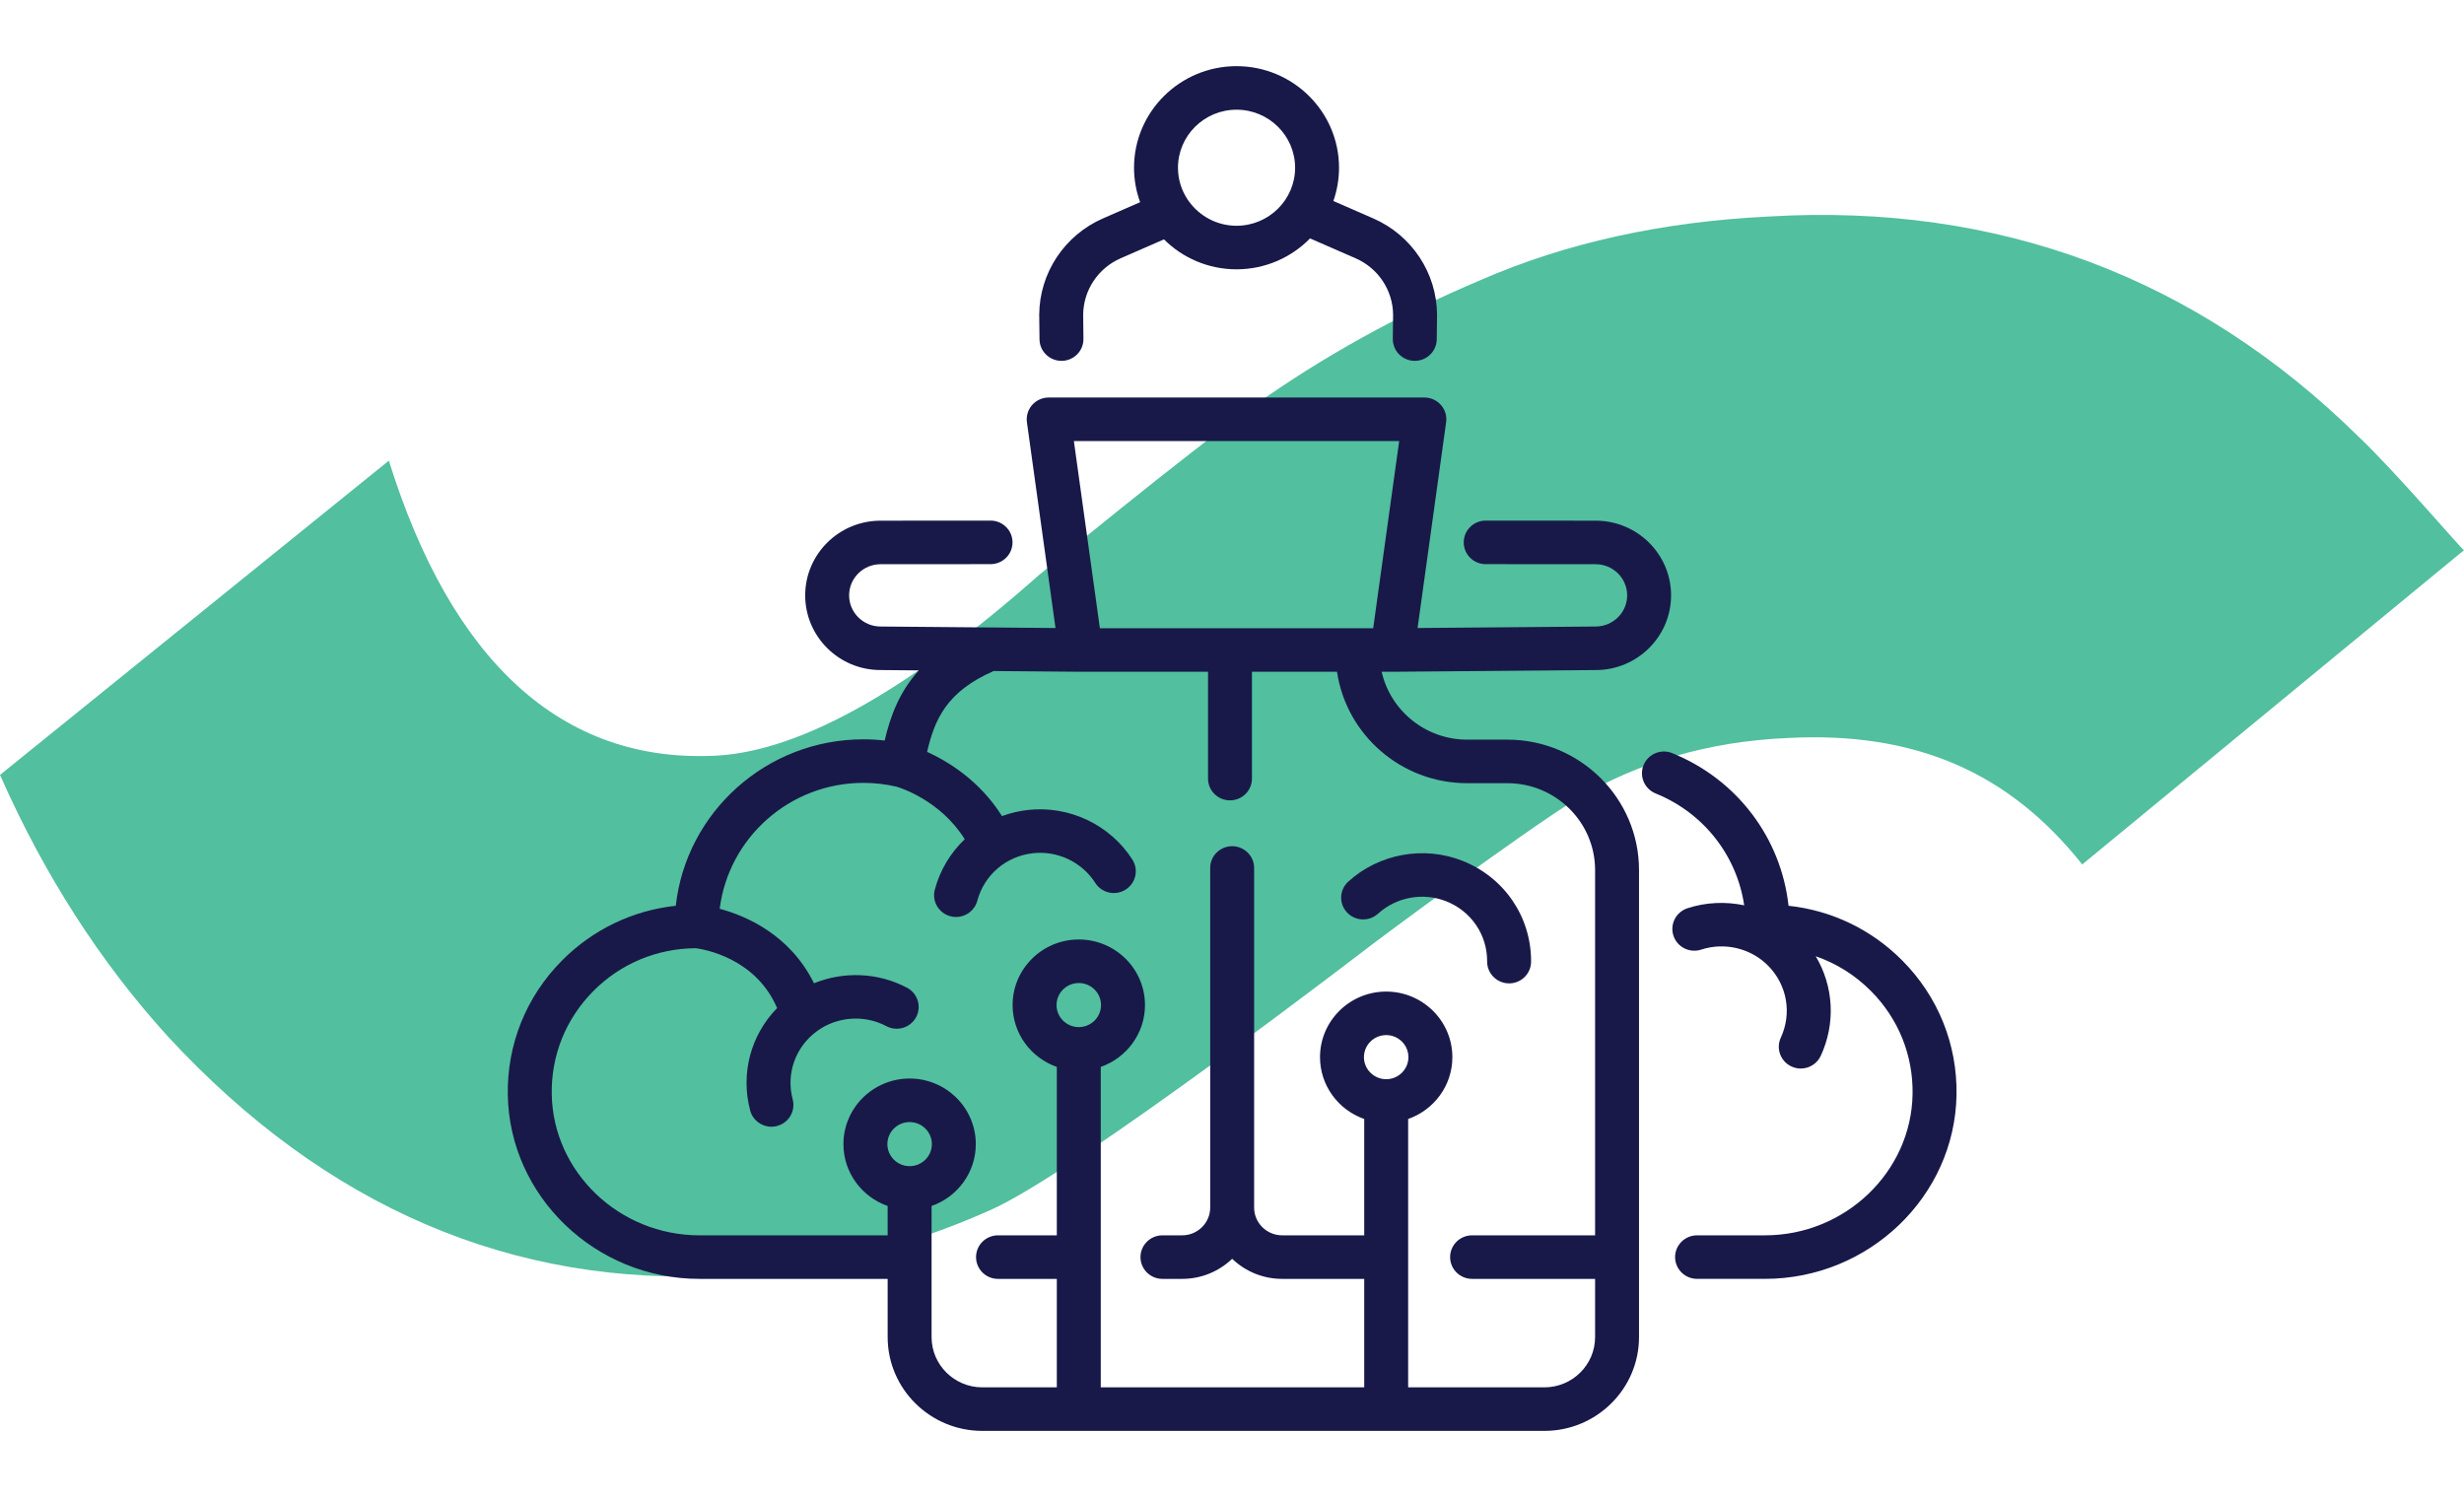
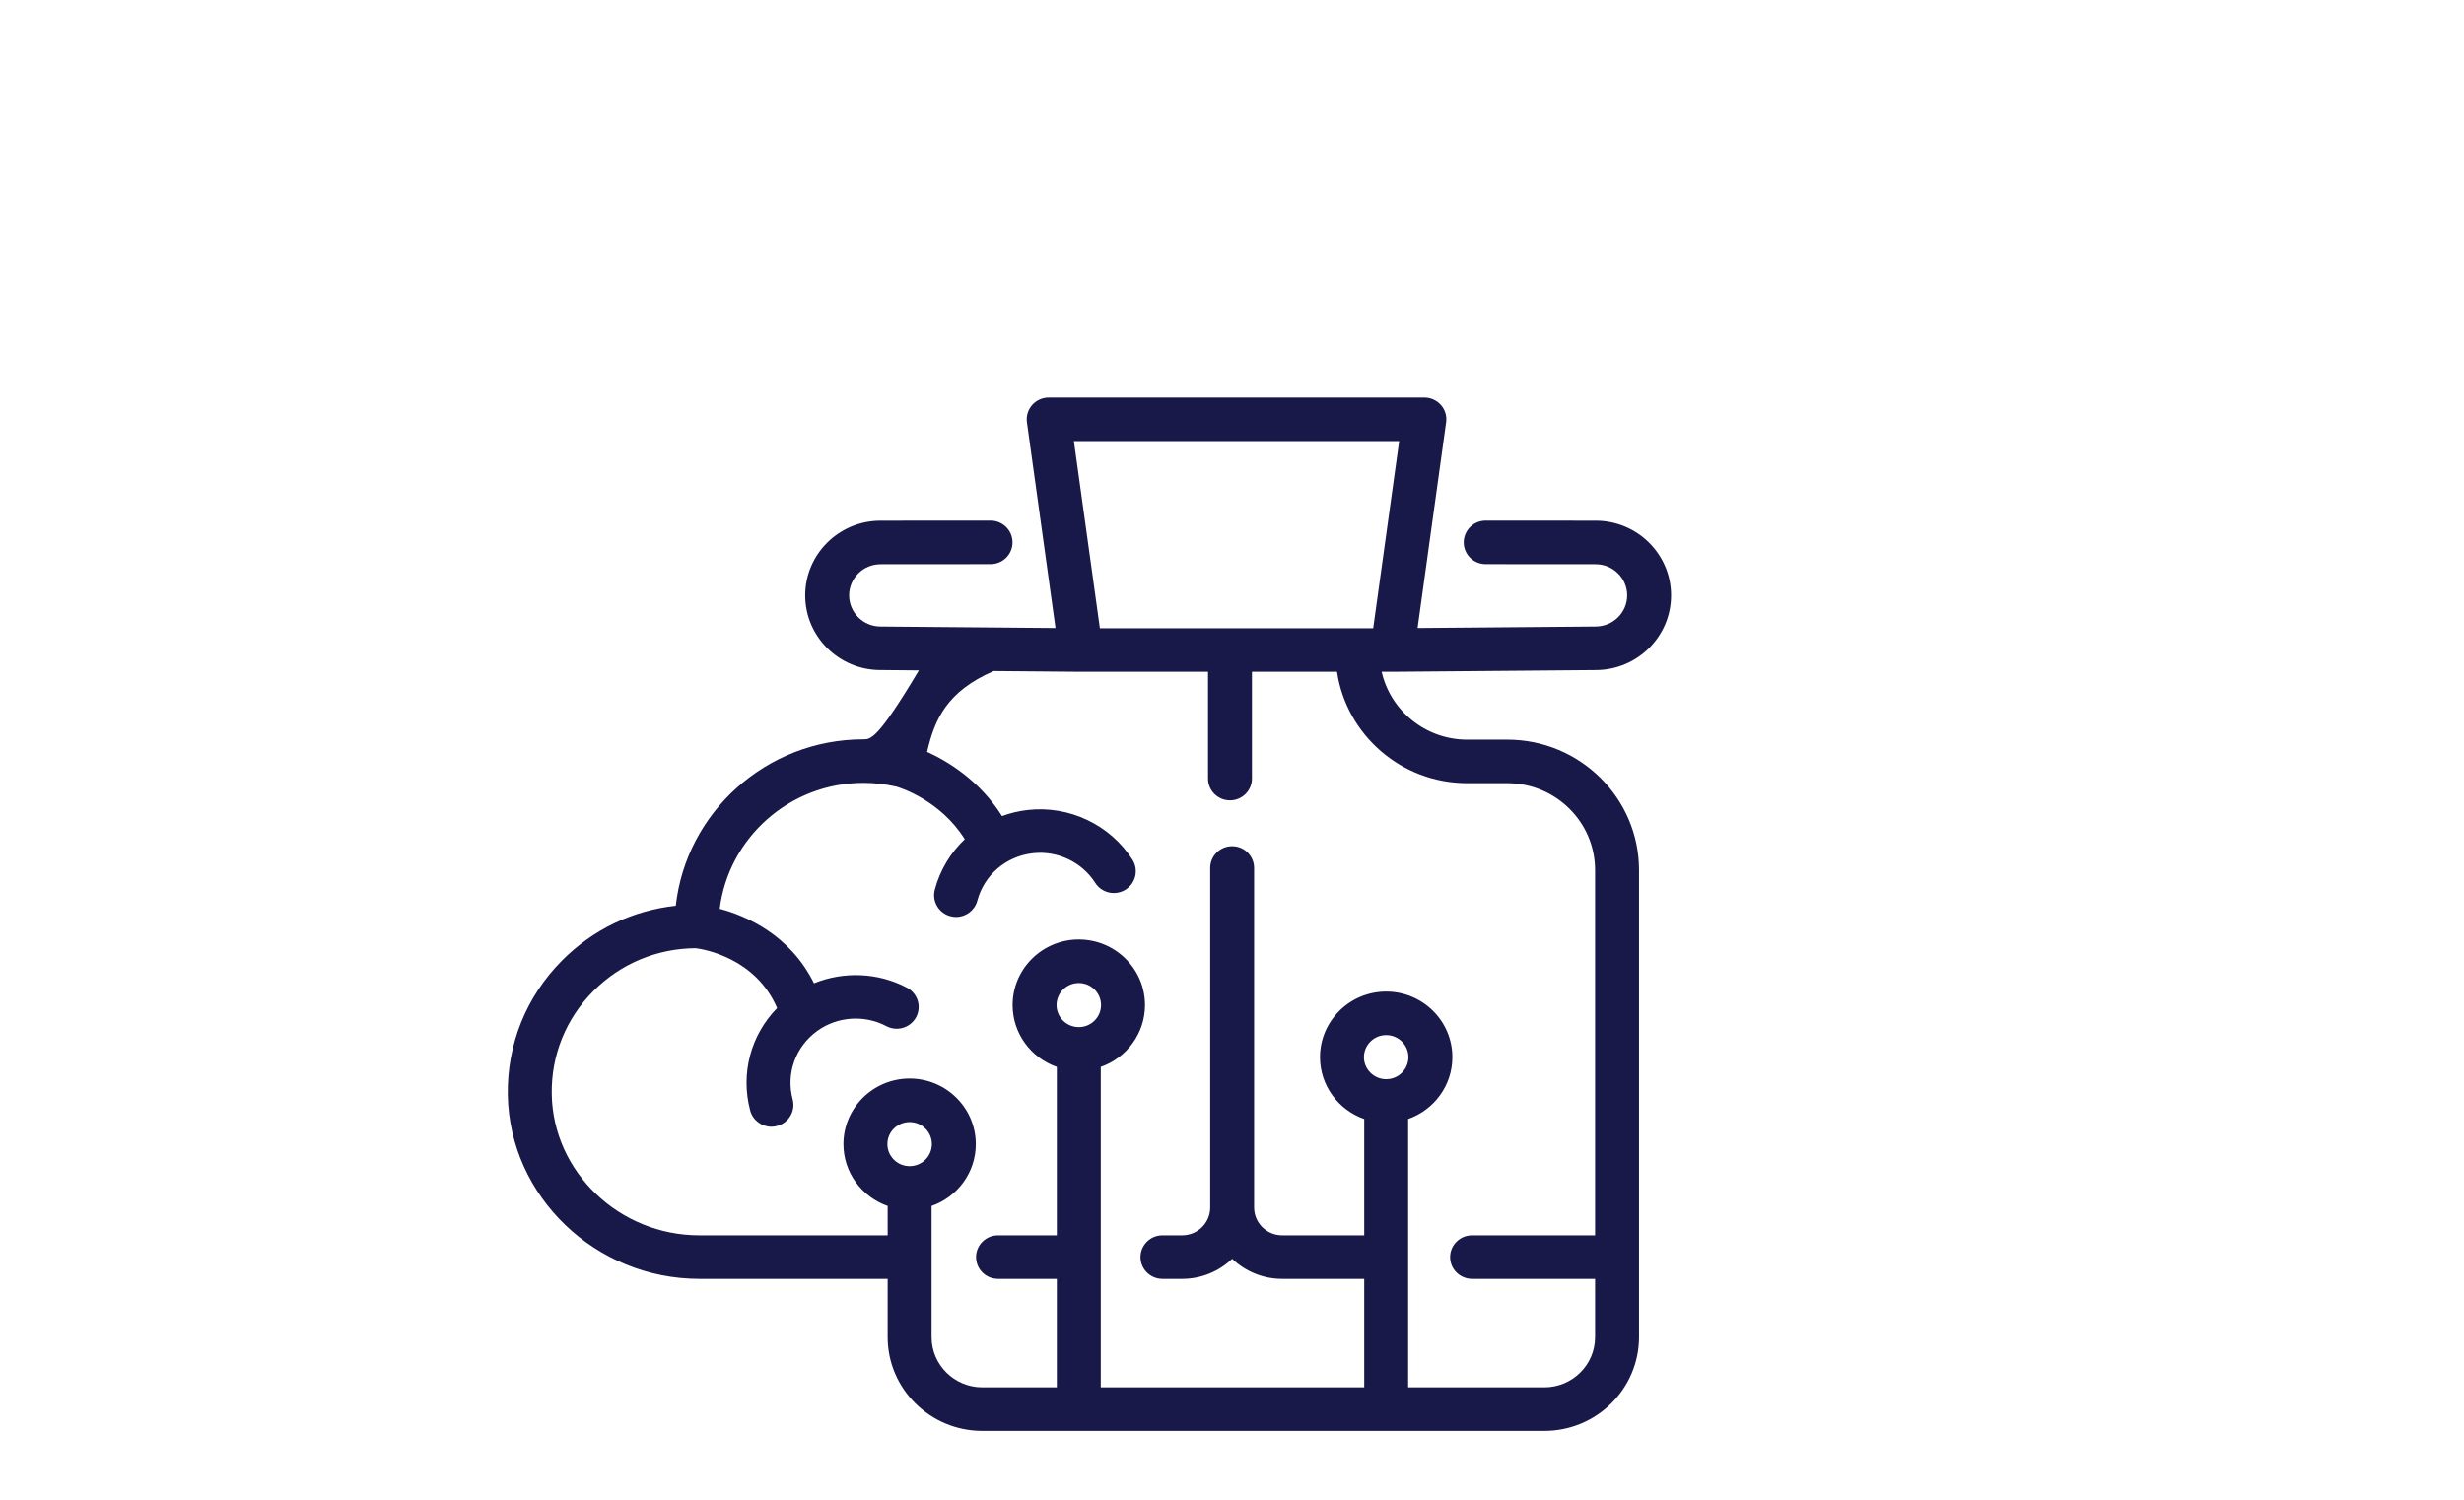
<svg xmlns="http://www.w3.org/2000/svg" width="92" height="56" viewBox="0 0 92 56" fill="none">
-   <path d="M88.04 16.282C82.034 10.381 74.643 7.562 65.997 8.087C62.037 8.283 58.474 9.07 55.306 10.447C52.204 11.758 49.366 13.332 46.792 15.167C44.284 16.937 38.806 21.461 38.806 21.461C33.989 25.722 29.963 28.017 26.795 28.213C20.921 28.541 16.829 24.608 14.519 17.2L0 28.935C1.65 32.672 3.762 35.949 6.27 38.703C12.143 45.062 19.139 48.078 27.059 47.619C30.425 47.422 33.724 46.636 36.958 45.193C40.126 43.817 51.28 35.228 51.28 35.228C51.28 35.228 56.626 31.229 58.935 29.787C61.179 28.476 63.753 27.689 66.723 27.558C71.541 27.296 75.039 28.869 77.745 32.278L92 20.543C91.934 20.543 89.492 17.658 88.04 16.282Z" fill="#52BF9E" />
-   <path d="M71.029 35.867C69.877 34.706 68.39 33.994 66.78 33.821C66.501 31.289 64.859 29.102 62.437 28.122C62.018 27.952 61.539 28.151 61.368 28.567C61.197 28.982 61.398 29.457 61.817 29.627C63.612 30.354 64.849 31.945 65.124 33.804C64.431 33.659 63.699 33.687 63.005 33.914C62.575 34.055 62.341 34.515 62.483 34.941C62.625 35.368 63.089 35.599 63.519 35.458C64.401 35.17 65.388 35.411 66.032 36.074C66.73 36.792 66.91 37.841 66.491 38.747C66.302 39.155 66.484 39.638 66.895 39.825C67.006 39.875 67.122 39.899 67.236 39.899C67.547 39.899 67.845 39.723 67.983 39.424C68.548 38.202 68.461 36.824 67.795 35.706C68.565 35.973 69.27 36.413 69.86 37.007C70.885 38.04 71.436 39.407 71.411 40.858C71.362 43.763 68.89 46.127 65.9 46.127H63.365C62.912 46.127 62.544 46.49 62.544 46.94C62.544 47.388 62.912 47.752 63.365 47.752H65.9C69.78 47.752 72.988 44.672 73.052 40.885C73.084 38.995 72.365 37.213 71.029 35.867Z" fill="#181949" />
-   <path d="M55.526 35.901C55.524 36.35 55.889 36.716 56.342 36.719H56.347C56.798 36.719 57.165 36.357 57.167 35.91C57.176 34.24 56.17 32.761 54.605 32.143C53.161 31.572 51.487 31.877 50.342 32.919C50.008 33.223 49.986 33.737 50.292 34.068C50.599 34.399 51.118 34.42 51.452 34.117C52.136 33.494 53.135 33.312 53.997 33.653C54.931 34.022 55.532 34.905 55.526 35.901Z" fill="#181949" />
-   <path d="M38.813 12.671C38.818 13.116 39.184 13.474 39.633 13.474H39.643C40.096 13.469 40.459 13.101 40.453 12.652L40.443 11.753C40.45 10.84 40.999 10.012 41.843 9.644L43.46 8.938C44.153 9.628 45.112 10.056 46.169 10.056C47.245 10.056 48.218 9.613 48.914 8.902L50.614 9.644C51.459 10.012 52.008 10.84 52.015 11.753L52.004 12.652C51.999 13.101 52.362 13.469 52.815 13.474H52.825C53.273 13.474 53.639 13.116 53.645 12.671L53.656 11.765C53.656 11.76 53.656 11.756 53.656 11.751C53.648 10.195 52.713 8.783 51.276 8.156L49.785 7.505C49.921 7.115 49.996 6.698 49.996 6.263C49.996 4.172 48.28 2.47 46.169 2.47C44.059 2.47 42.342 4.172 42.342 6.263C42.342 6.715 42.423 7.148 42.57 7.55L41.182 8.156C39.745 8.783 38.811 10.195 38.802 11.751C38.802 11.756 38.802 11.76 38.802 11.765L38.813 12.671ZM46.169 4.096C47.375 4.096 48.356 5.068 48.356 6.263C48.356 7.458 47.375 8.43 46.169 8.43C45.439 8.43 44.792 8.071 44.395 7.524C44.378 7.496 44.359 7.469 44.338 7.444C44.114 7.104 43.983 6.698 43.983 6.263C43.983 5.068 44.964 4.096 46.169 4.096Z" fill="#181949" />
-   <path d="M56.282 27.618H54.782C53.223 27.618 51.916 26.532 51.588 25.084H51.987H51.994L59.58 25.02C61.132 25.02 62.394 23.768 62.394 22.231C62.394 20.693 61.132 19.442 59.581 19.442L55.473 19.439C55.473 19.439 55.473 19.439 55.473 19.439C55.02 19.439 54.653 19.803 54.652 20.252C54.652 20.701 55.019 21.065 55.472 21.065L59.58 21.068C60.227 21.068 60.754 21.59 60.754 22.231C60.754 22.872 60.227 23.394 59.573 23.394L52.929 23.45L53.995 15.767C54.028 15.534 53.957 15.299 53.801 15.122C53.645 14.945 53.42 14.843 53.183 14.843H39.156C38.919 14.843 38.693 14.945 38.537 15.122C38.382 15.299 38.311 15.534 38.343 15.767L39.41 23.45L32.878 23.394C32.231 23.394 31.704 22.872 31.704 22.231C31.704 21.59 32.231 21.068 32.878 21.068L36.985 21.065C37.439 21.065 37.806 20.701 37.805 20.252C37.805 19.803 37.438 19.439 36.985 19.439C36.985 19.439 36.984 19.439 36.984 19.439L32.877 19.442C31.326 19.442 30.064 20.693 30.064 22.231C30.064 23.768 31.326 25.02 32.87 25.019L34.308 25.032C33.556 25.86 33.237 26.784 33.031 27.651C32.767 27.621 32.503 27.606 32.239 27.606C28.614 27.606 25.62 30.33 25.232 33.821C23.622 33.995 22.135 34.706 20.982 35.868C19.646 37.214 18.928 38.996 18.96 40.885C19.024 44.672 22.232 47.753 26.112 47.753H33.143V49.927C33.143 51.858 34.728 53.429 36.676 53.429H57.664C59.612 53.429 61.197 51.858 61.197 49.927V32.489C61.198 29.803 58.993 27.618 56.282 27.618ZM52.242 16.469L51.272 23.458H41.067L40.096 16.469H52.242ZM33.963 43.544C33.505 43.544 33.133 43.175 33.133 42.721C33.133 42.267 33.505 41.898 33.963 41.898C34.421 41.898 34.794 42.267 34.794 42.721C34.794 43.175 34.421 43.544 33.963 43.544ZM40.28 38.352C39.822 38.352 39.449 37.983 39.449 37.529C39.449 37.075 39.822 36.706 40.28 36.706C40.738 36.706 41.11 37.075 41.11 37.529C41.11 37.983 40.737 38.352 40.28 38.352ZM51.757 40.297C51.299 40.297 50.926 39.927 50.926 39.474C50.926 39.02 51.299 38.65 51.757 38.65C52.215 38.65 52.587 39.02 52.587 39.474C52.587 39.927 52.215 40.297 51.757 40.297ZM57.664 51.803H52.577V41.783C53.538 41.447 54.228 40.539 54.228 39.474C54.228 38.123 53.12 37.025 51.757 37.025C50.394 37.025 49.286 38.123 49.286 39.474C49.286 40.539 49.976 41.447 50.937 41.783V46.127H47.873C47.296 46.127 46.826 45.662 46.826 45.09V32.41C46.826 31.961 46.459 31.597 46.006 31.597C45.553 31.597 45.186 31.961 45.186 32.41V45.09C45.186 45.662 44.716 46.127 44.139 46.127H43.403C42.95 46.127 42.583 46.491 42.583 46.94C42.583 47.389 42.95 47.753 43.403 47.753H44.139C44.864 47.753 45.522 47.467 46.006 47.003C46.49 47.467 47.148 47.753 47.873 47.753H50.937V51.803H41.1V39.838C42.06 39.502 42.751 38.594 42.751 37.529C42.751 36.178 41.642 35.08 40.279 35.08C38.917 35.08 37.808 36.178 37.808 37.529C37.808 38.594 38.499 39.502 39.459 39.838V46.127H37.263C36.81 46.127 36.443 46.491 36.443 46.94C36.443 47.389 36.81 47.753 37.263 47.753H39.459V51.803H36.676C35.633 51.803 34.783 50.962 34.783 49.928V45.031C35.744 44.695 36.434 43.787 36.434 42.721C36.434 41.371 35.326 40.272 33.963 40.272C32.601 40.272 31.492 41.371 31.492 42.721C31.492 43.787 32.182 44.695 33.143 45.031V46.127H26.112C23.122 46.127 20.649 43.764 20.601 40.858C20.576 39.408 21.127 38.041 22.152 37.008C23.169 35.983 24.525 35.416 25.974 35.406C26.254 35.441 28.207 35.753 29.016 37.641C28.036 38.643 27.642 40.078 28.01 41.465C28.107 41.83 28.439 42.072 28.803 42.072C28.872 42.072 28.942 42.063 29.012 42.044C29.45 41.93 29.712 41.486 29.597 41.051C29.341 40.088 29.7 39.085 30.512 38.496C31.261 37.953 32.275 37.882 33.094 38.316C33.493 38.528 33.99 38.379 34.204 37.983C34.418 37.587 34.267 37.095 33.868 36.883C32.786 36.309 31.503 36.264 30.393 36.715C29.491 34.895 27.851 34.196 26.872 33.934C27.201 31.288 29.482 29.232 32.239 29.232C32.65 29.232 33.065 29.28 33.471 29.373C33.623 29.418 35.113 29.885 36.022 31.336C35.495 31.837 35.101 32.48 34.904 33.218C34.788 33.652 35.049 34.097 35.487 34.212C35.557 34.231 35.628 34.24 35.697 34.24C36.061 34.24 36.392 33.999 36.49 33.635C36.747 32.671 37.559 31.975 38.559 31.86C39.481 31.753 40.398 32.188 40.894 32.967C41.136 33.346 41.642 33.46 42.025 33.22C42.408 32.98 42.523 32.478 42.281 32.098C41.45 30.795 39.915 30.068 38.37 30.245C38.037 30.283 37.716 30.361 37.413 30.473C36.574 29.138 35.379 28.421 34.616 28.075C34.896 26.868 35.342 25.825 37.1 25.056L40.345 25.084H40.352H45.105V29.072C45.105 29.521 45.472 29.885 45.925 29.885C46.378 29.885 46.745 29.521 46.745 29.072V25.084H49.921C50.269 27.434 52.316 29.244 54.782 29.244H56.283C58.088 29.244 59.557 30.699 59.557 32.489V46.127H54.965C54.511 46.127 54.144 46.491 54.144 46.94C54.144 47.389 54.511 47.753 54.965 47.753H59.557V49.927C59.557 50.962 58.708 51.803 57.664 51.803Z" fill="#181949" />
+   <path d="M56.282 27.618H54.782C53.223 27.618 51.916 26.532 51.588 25.084H51.987H51.994L59.58 25.02C61.132 25.02 62.394 23.768 62.394 22.231C62.394 20.693 61.132 19.442 59.581 19.442L55.473 19.439C55.473 19.439 55.473 19.439 55.473 19.439C55.02 19.439 54.653 19.803 54.652 20.252C54.652 20.701 55.019 21.065 55.472 21.065L59.58 21.068C60.227 21.068 60.754 21.59 60.754 22.231C60.754 22.872 60.227 23.394 59.573 23.394L52.929 23.45L53.995 15.767C54.028 15.534 53.957 15.299 53.801 15.122C53.645 14.945 53.42 14.843 53.183 14.843H39.156C38.919 14.843 38.693 14.945 38.537 15.122C38.382 15.299 38.311 15.534 38.343 15.767L39.41 23.45L32.878 23.394C32.231 23.394 31.704 22.872 31.704 22.231C31.704 21.59 32.231 21.068 32.878 21.068L36.985 21.065C37.439 21.065 37.806 20.701 37.805 20.252C37.805 19.803 37.438 19.439 36.985 19.439C36.985 19.439 36.984 19.439 36.984 19.439L32.877 19.442C31.326 19.442 30.064 20.693 30.064 22.231C30.064 23.768 31.326 25.02 32.87 25.019L34.308 25.032C32.767 27.621 32.503 27.606 32.239 27.606C28.614 27.606 25.62 30.33 25.232 33.821C23.622 33.995 22.135 34.706 20.982 35.868C19.646 37.214 18.928 38.996 18.96 40.885C19.024 44.672 22.232 47.753 26.112 47.753H33.143V49.927C33.143 51.858 34.728 53.429 36.676 53.429H57.664C59.612 53.429 61.197 51.858 61.197 49.927V32.489C61.198 29.803 58.993 27.618 56.282 27.618ZM52.242 16.469L51.272 23.458H41.067L40.096 16.469H52.242ZM33.963 43.544C33.505 43.544 33.133 43.175 33.133 42.721C33.133 42.267 33.505 41.898 33.963 41.898C34.421 41.898 34.794 42.267 34.794 42.721C34.794 43.175 34.421 43.544 33.963 43.544ZM40.28 38.352C39.822 38.352 39.449 37.983 39.449 37.529C39.449 37.075 39.822 36.706 40.28 36.706C40.738 36.706 41.11 37.075 41.11 37.529C41.11 37.983 40.737 38.352 40.28 38.352ZM51.757 40.297C51.299 40.297 50.926 39.927 50.926 39.474C50.926 39.02 51.299 38.65 51.757 38.65C52.215 38.65 52.587 39.02 52.587 39.474C52.587 39.927 52.215 40.297 51.757 40.297ZM57.664 51.803H52.577V41.783C53.538 41.447 54.228 40.539 54.228 39.474C54.228 38.123 53.12 37.025 51.757 37.025C50.394 37.025 49.286 38.123 49.286 39.474C49.286 40.539 49.976 41.447 50.937 41.783V46.127H47.873C47.296 46.127 46.826 45.662 46.826 45.09V32.41C46.826 31.961 46.459 31.597 46.006 31.597C45.553 31.597 45.186 31.961 45.186 32.41V45.09C45.186 45.662 44.716 46.127 44.139 46.127H43.403C42.95 46.127 42.583 46.491 42.583 46.94C42.583 47.389 42.95 47.753 43.403 47.753H44.139C44.864 47.753 45.522 47.467 46.006 47.003C46.49 47.467 47.148 47.753 47.873 47.753H50.937V51.803H41.1V39.838C42.06 39.502 42.751 38.594 42.751 37.529C42.751 36.178 41.642 35.08 40.279 35.08C38.917 35.08 37.808 36.178 37.808 37.529C37.808 38.594 38.499 39.502 39.459 39.838V46.127H37.263C36.81 46.127 36.443 46.491 36.443 46.94C36.443 47.389 36.81 47.753 37.263 47.753H39.459V51.803H36.676C35.633 51.803 34.783 50.962 34.783 49.928V45.031C35.744 44.695 36.434 43.787 36.434 42.721C36.434 41.371 35.326 40.272 33.963 40.272C32.601 40.272 31.492 41.371 31.492 42.721C31.492 43.787 32.182 44.695 33.143 45.031V46.127H26.112C23.122 46.127 20.649 43.764 20.601 40.858C20.576 39.408 21.127 38.041 22.152 37.008C23.169 35.983 24.525 35.416 25.974 35.406C26.254 35.441 28.207 35.753 29.016 37.641C28.036 38.643 27.642 40.078 28.01 41.465C28.107 41.83 28.439 42.072 28.803 42.072C28.872 42.072 28.942 42.063 29.012 42.044C29.45 41.93 29.712 41.486 29.597 41.051C29.341 40.088 29.7 39.085 30.512 38.496C31.261 37.953 32.275 37.882 33.094 38.316C33.493 38.528 33.99 38.379 34.204 37.983C34.418 37.587 34.267 37.095 33.868 36.883C32.786 36.309 31.503 36.264 30.393 36.715C29.491 34.895 27.851 34.196 26.872 33.934C27.201 31.288 29.482 29.232 32.239 29.232C32.65 29.232 33.065 29.28 33.471 29.373C33.623 29.418 35.113 29.885 36.022 31.336C35.495 31.837 35.101 32.48 34.904 33.218C34.788 33.652 35.049 34.097 35.487 34.212C35.557 34.231 35.628 34.24 35.697 34.24C36.061 34.24 36.392 33.999 36.49 33.635C36.747 32.671 37.559 31.975 38.559 31.86C39.481 31.753 40.398 32.188 40.894 32.967C41.136 33.346 41.642 33.46 42.025 33.22C42.408 32.98 42.523 32.478 42.281 32.098C41.45 30.795 39.915 30.068 38.37 30.245C38.037 30.283 37.716 30.361 37.413 30.473C36.574 29.138 35.379 28.421 34.616 28.075C34.896 26.868 35.342 25.825 37.1 25.056L40.345 25.084H40.352H45.105V29.072C45.105 29.521 45.472 29.885 45.925 29.885C46.378 29.885 46.745 29.521 46.745 29.072V25.084H49.921C50.269 27.434 52.316 29.244 54.782 29.244H56.283C58.088 29.244 59.557 30.699 59.557 32.489V46.127H54.965C54.511 46.127 54.144 46.491 54.144 46.94C54.144 47.389 54.511 47.753 54.965 47.753H59.557V49.927C59.557 50.962 58.708 51.803 57.664 51.803Z" fill="#181949" />
</svg>